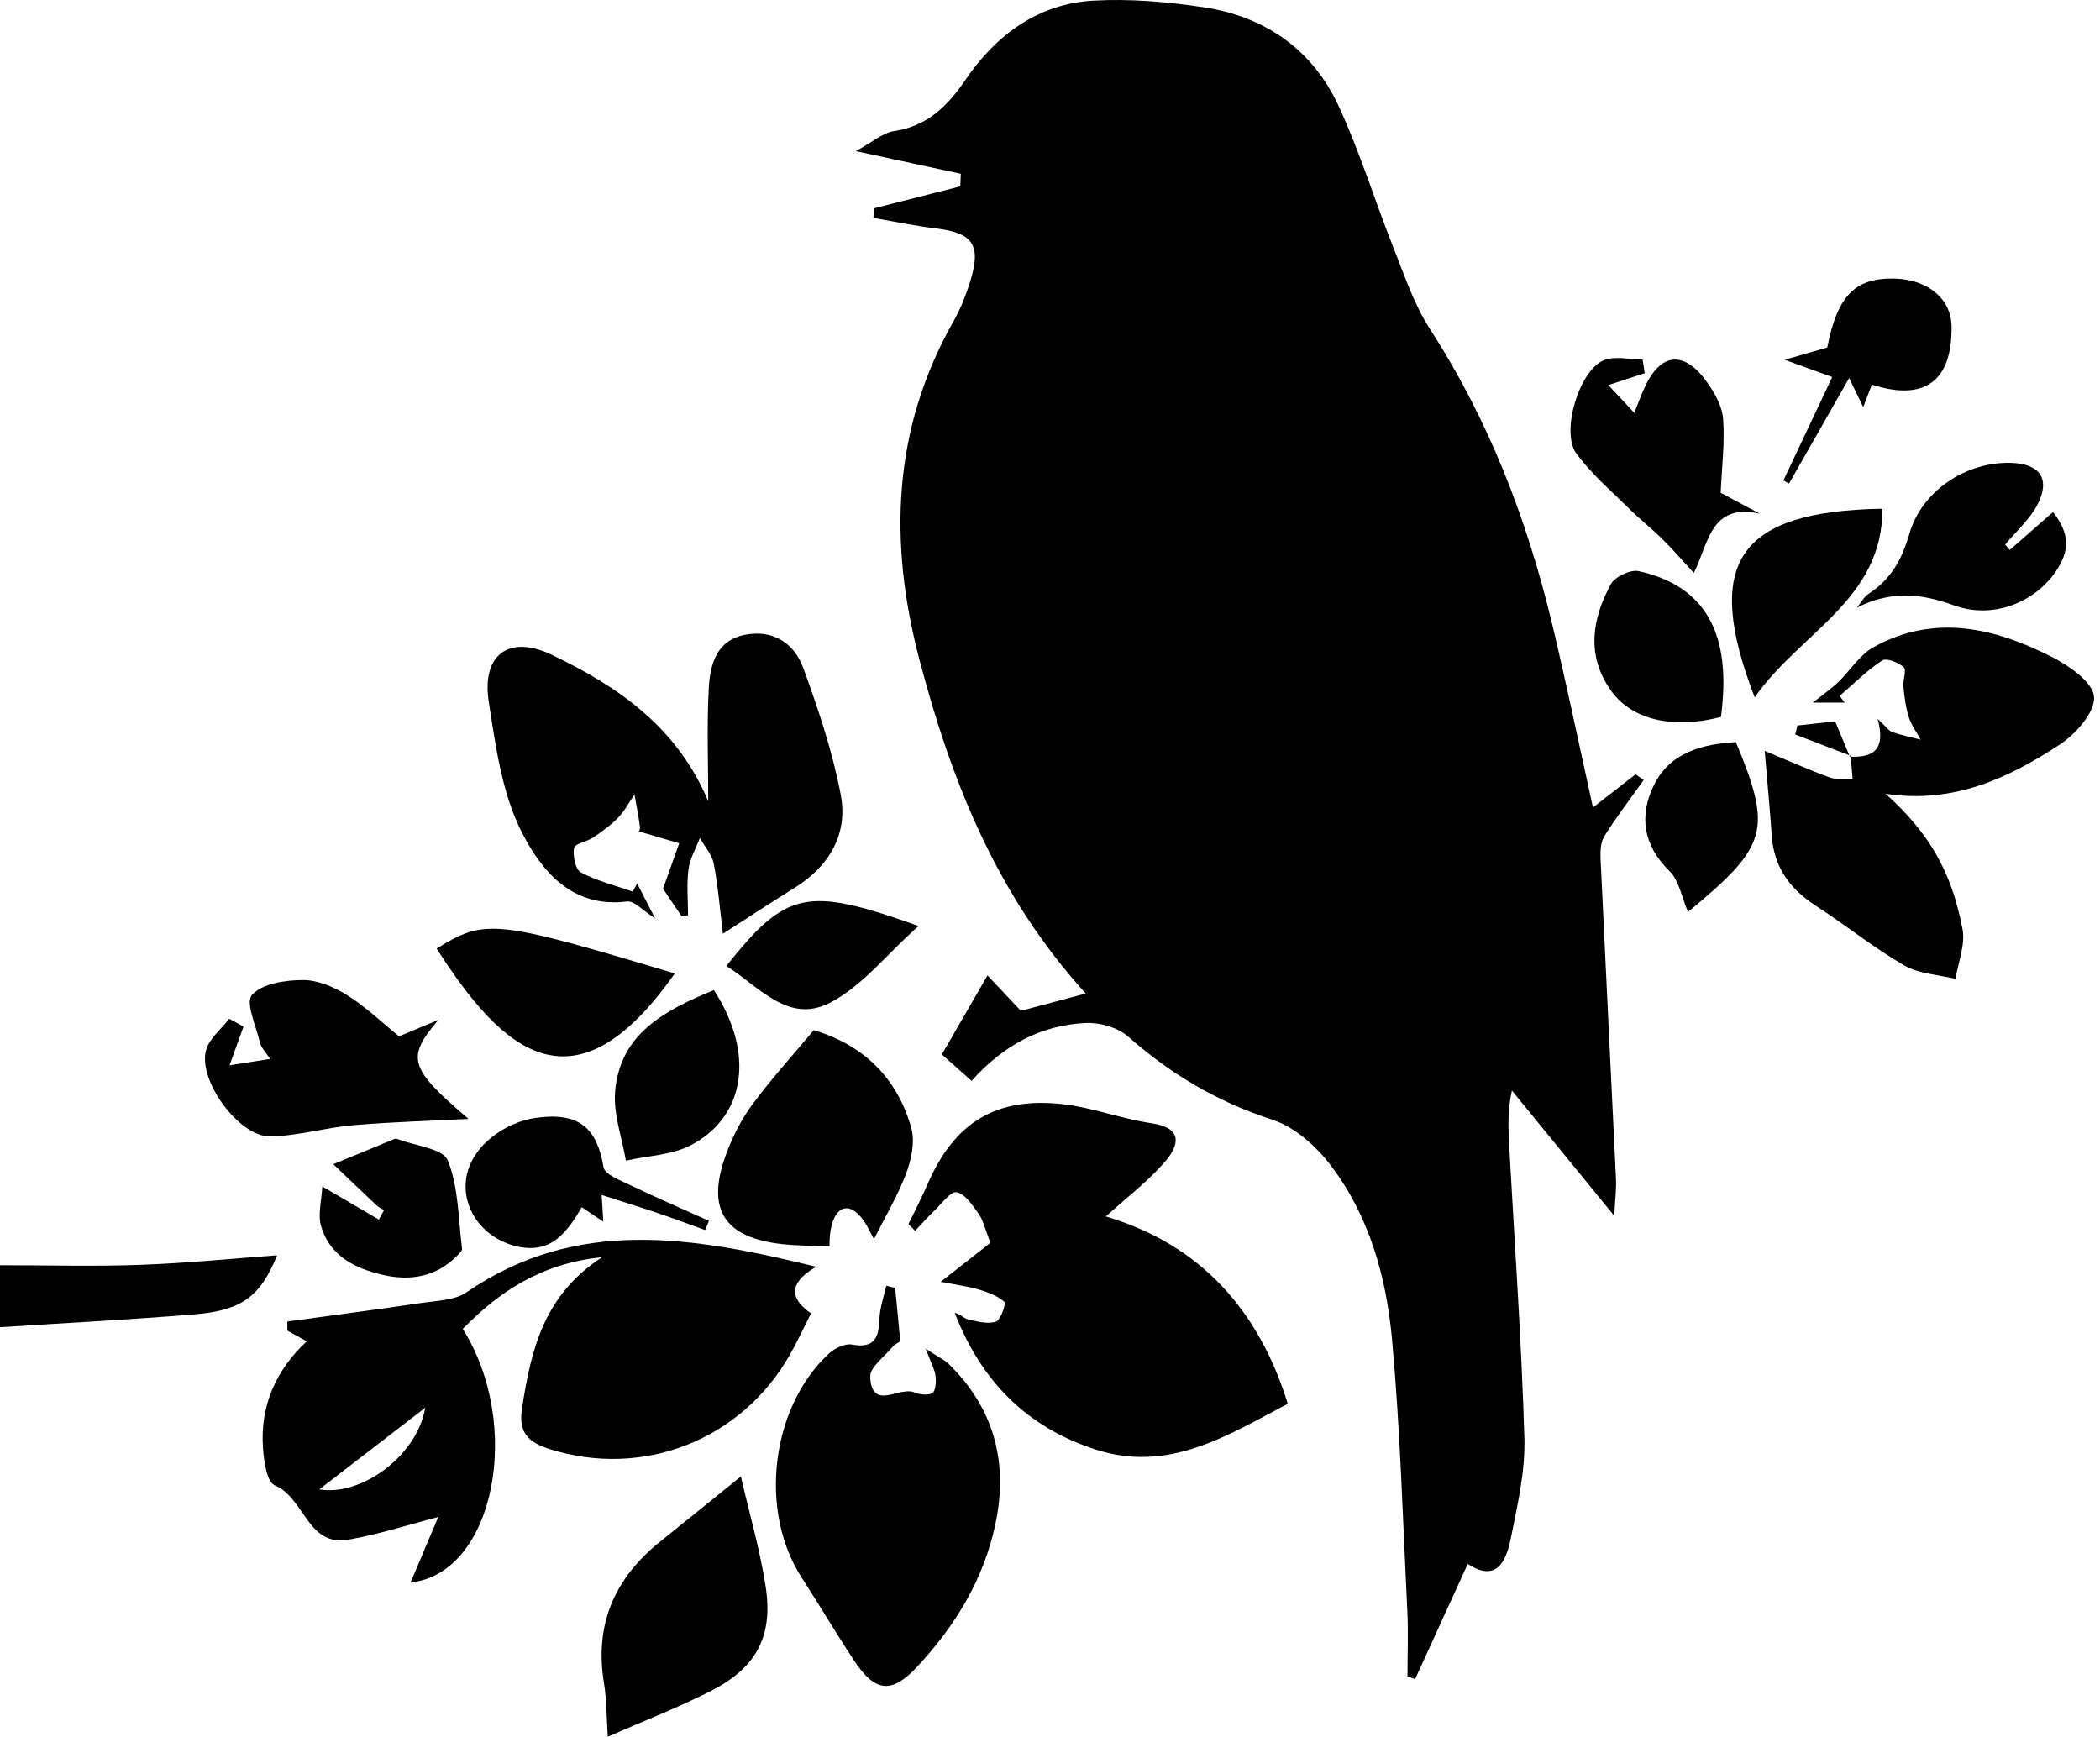
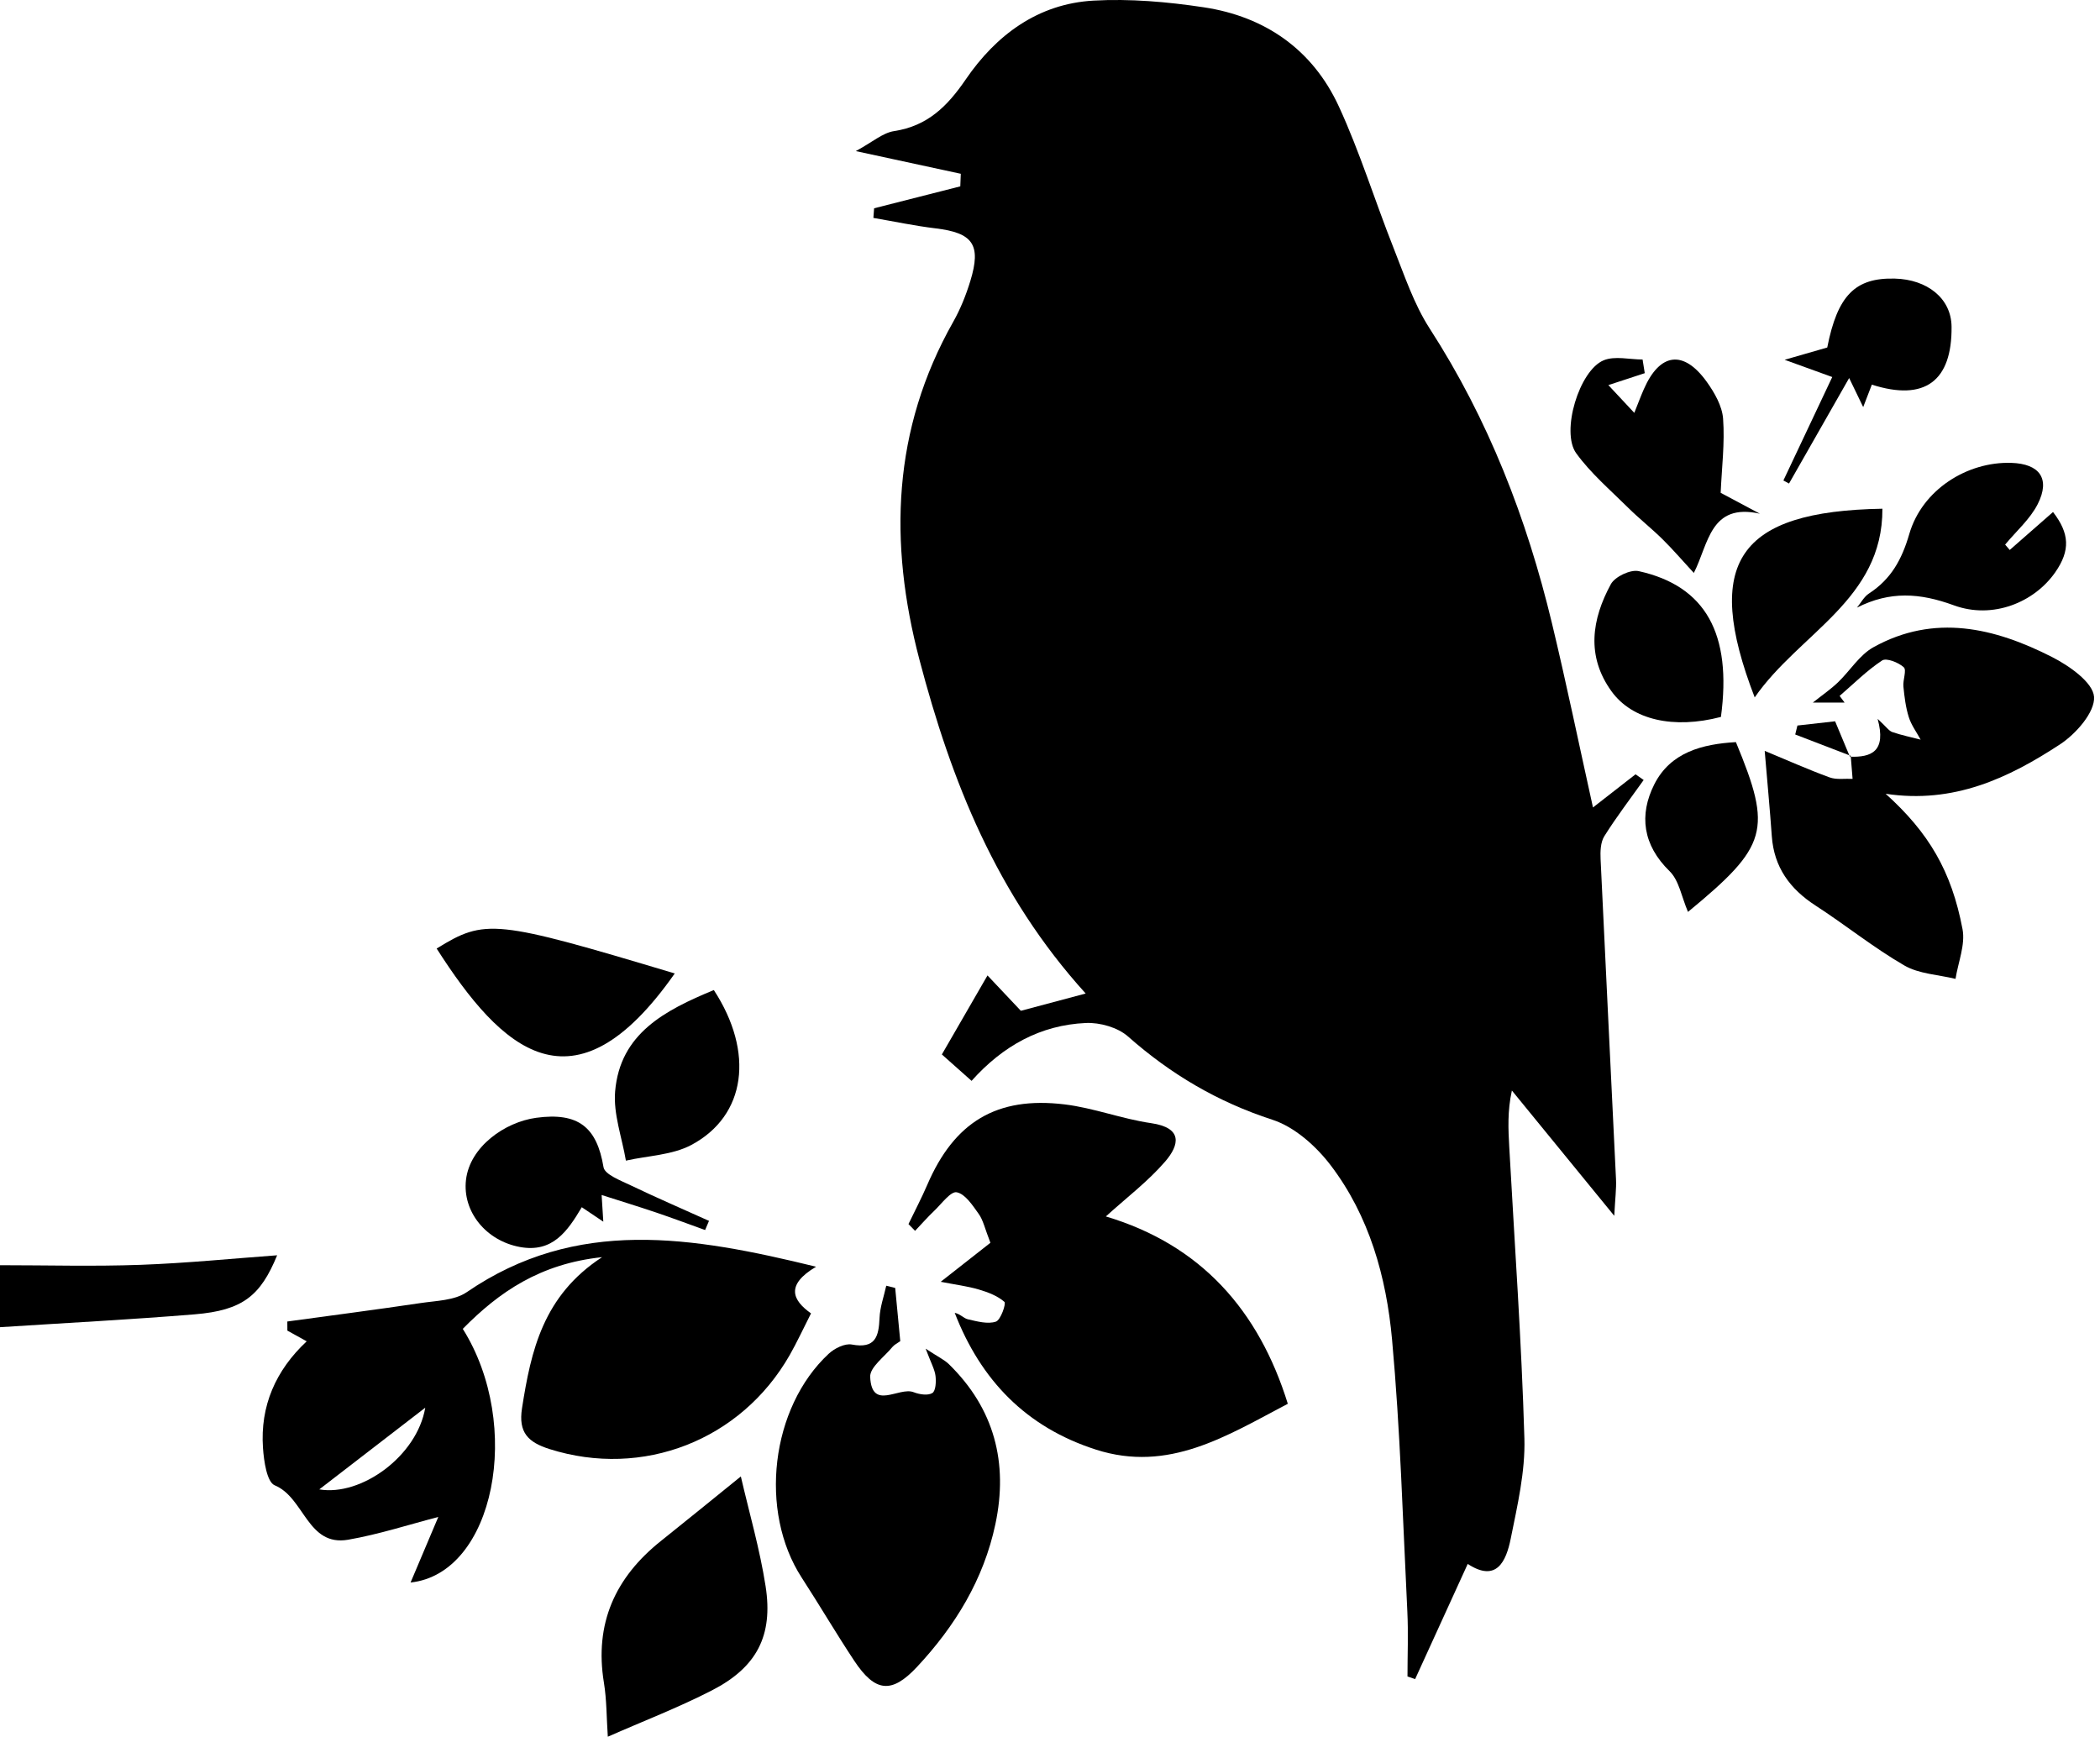
<svg xmlns="http://www.w3.org/2000/svg" version="1.1" id="Layer_1" x="0px" y="0px" width="266px" height="220px" viewBox="0 0 266 220" enable-background="new 0 0 266 220" xml:space="preserve">
  <g id="bird_00000135660009689530153200000014376383262885029291_">
    <path d="M207.169,98.085c-1.662,1.294-3.324,2.589-5.392,4.2c-1.797-8.11-3.376-15.765-5.203-23.36   c-3.184-13.241-8.038-25.786-15.479-37.305c-1.999-3.094-3.199-6.732-4.574-10.197c-2.366-5.964-4.258-12.137-6.939-17.95   c-3.312-7.18-9.321-11.377-17.106-12.549c-4.604-0.693-9.342-1.108-13.975-0.846c-7.019,0.397-12.329,4.352-16.185,9.997   c-2.31,3.382-4.833,5.892-9.067,6.533c-1.439,0.218-2.733,1.39-4.846,2.533c5.033,1.087,9.164,1.98,13.296,2.873   c-0.021,0.531-0.041,1.062-0.062,1.593c-3.639,0.926-7.278,1.852-10.917,2.777c-0.031,0.407-0.061,0.813-0.092,1.22   c2.622,0.449,5.232,1.006,7.87,1.323c4.735,0.568,5.821,2.053,4.411,6.663c-0.545,1.782-1.252,3.557-2.167,5.175   c-7.717,13.655-8.188,27.951-4.279,42.809c4.031,15.319,9.719,29.77,21.055,42.279c-3.334,0.889-6.061,1.616-8.212,2.189   c-1.735-1.839-3.008-3.189-4.224-4.478c-2.036,3.525-3.796,6.574-5.78,10.009c0.916,0.814,2.26,2.01,3.762,3.345   c3.983-4.455,8.75-7.077,14.482-7.33c1.775-0.078,4.034,0.559,5.332,1.706c5.411,4.784,11.364,8.298,18.292,10.549   c2.803,0.911,5.509,3.321,7.356,5.738c4.925,6.448,7.078,14.195,7.799,22.097c1.043,11.441,1.367,22.948,1.935,34.43   c0.136,2.747,0.02,5.506,0.02,8.259c0.323,0.112,0.645,0.223,0.968,0.335c2.173-4.76,4.347-9.52,6.662-14.591   c3.65,2.39,4.868-0.324,5.45-3.215c0.842-4.184,1.85-8.473,1.728-12.686c-0.358-12.31-1.24-24.606-1.917-36.907   c-0.124-2.256-0.245-4.512,0.333-7.161c4.081,4.995,8.162,9.99,12.968,15.873c0.112-2.203,0.278-3.429,0.22-4.644   c-0.639-13.51-1.325-27.018-1.952-40.529c-0.045-0.975-0.012-2.144,0.473-2.917c1.537-2.451,3.304-4.757,4.983-7.119   C207.854,98.569,207.512,98.327,207.169,98.085z" />
    <path d="M102.729,166.374c-2.344-1.663-3.267-3.59,0.642-5.911c-15.741-3.849-30.352-6.305-44.256,3.227   c-1.535,1.052-3.839,1.078-5.817,1.373c-5.626,0.837-11.268,1.567-16.904,2.339c0.002,0.385,0.005,0.77,0.007,1.154   c0.734,0.407,1.469,0.814,2.447,1.356c-3.928,3.671-5.909,8.19-5.537,13.513c0.116,1.663,0.493,4.317,1.489,4.729   c3.774,1.558,4.126,7.788,9.302,6.89c3.906-0.678,7.713-1.925,11.414-2.88c-0.887,2.099-2.132,5.041-3.511,8.302   c10.65-1.145,14.274-19.947,6.613-32.133c4.612-4.686,9.819-8.254,17.646-9.082c-7.483,4.877-9.006,11.862-10.143,19.137   c-0.485,3.102,0.793,4.32,3.497,5.176c11.775,3.727,24.234-1.087,30.415-11.918C100.957,170.025,101.738,168.321,102.729,166.374z    M53.866,178.32c-1.047,6.148-8.124,11.245-13.423,10.349C44.626,185.444,49.116,181.982,53.866,178.32z" />
    <path d="M125.453,157.429c-1.413,1.109-3.574,2.805-6.298,4.943c1.912,0.373,3.402,0.557,4.822,0.975   c1.158,0.341,2.376,0.8,3.249,1.568c0.24,0.211-0.471,2.303-1.084,2.505c-1.042,0.344-2.374-0.034-3.541-0.297   c-0.539-0.122-0.978-0.688-1.67-0.818c3.303,8.522,9.038,14.486,17.892,17.327c9.214,2.956,16.56-1.742,24.3-5.808   c-3.676-11.847-11.015-20.14-23.048-23.731c2.608-2.37,5.331-4.428,7.511-6.954c1.83-2.121,2.245-4.284-1.783-4.865   c-3.686-0.532-7.255-1.926-10.945-2.374c-8.635-1.048-13.988,2.248-17.406,10.192c-0.725,1.685-1.583,3.313-2.379,4.967   c0.279,0.286,0.558,0.572,0.837,0.858c0.812-0.856,1.592-1.746,2.445-2.559c0.921-0.877,2.068-2.476,2.833-2.325   c1.078,0.212,2.012,1.662,2.784,2.742C124.539,154.566,124.743,155.614,125.453,157.429z" />
-     <path d="M89.711,101.494c-3.99-9.466-11.486-14.569-19.835-18.554c-5.423-2.589-8.894,0.007-7.964,5.967   c0.875,5.609,1.659,11.554,4.171,16.493c2.465,4.848,6.325,9.678,13.349,8.793c0.901-0.114,1.975,1.15,3.546,2.139   c-0.916-1.782-1.595-3.103-2.274-4.423c-0.183,0.346-0.367,0.691-0.55,1.037c-2.213-0.772-4.533-1.343-6.579-2.43   c-0.69-0.367-1.041-2.11-0.859-3.097c0.105-0.569,1.646-0.797,2.435-1.333c1.116-0.76,2.233-1.569,3.165-2.534   c0.815-0.844,1.377-1.933,2.051-2.914c0.237,1.356,0.508,2.707,0.689,4.07c0.048,0.362-0.182,0.76-0.141,0.608   c1.77,0.521,3.444,1.013,5.117,1.505c-0.595,1.671-1.19,3.342-2.05,5.758c0.446,0.661,1.394,2.068,2.342,3.474   c0.274-0.04,0.548-0.08,0.822-0.12c0-1.941-0.186-3.906,0.063-5.815c0.178-1.362,0.939-2.648,1.44-3.967   c0.608,1.085,1.539,2.108,1.761,3.266c0.553,2.878,0.782,5.819,1.157,8.864c3.271-2.099,6.116-3.979,9.015-5.771   c4.425-2.737,6.857-6.788,5.914-11.818c-1.025-5.466-2.838-10.825-4.749-16.07c-1.141-3.132-3.798-4.901-7.37-4.213   c-3.638,0.701-4.43,3.758-4.595,6.722C89.516,91.906,89.711,96.705,89.711,101.494z" />
    <path d="M117.249,170.843c0.69,1.835,1.146,2.619,1.249,3.446c0.091,0.733,0.03,1.913-0.401,2.175   c-0.57,0.346-1.641,0.179-2.364-0.105c-1.863-0.733-5.312,2.406-5.51-1.938c-0.056-1.224,1.807-2.549,2.824-3.799   c0.231-0.284,0.605-0.453,0.987-0.728c-0.217-2.275-0.43-4.508-0.643-6.742c-0.377-0.094-0.755-0.189-1.132-0.283   c-0.298,1.36-0.794,2.711-0.85,4.08c-0.097,2.362-0.523,3.932-3.513,3.369c-0.884-0.166-2.188,0.482-2.922,1.164   c-7.357,6.838-8.878,19.958-3.424,28.368c2.256,3.479,4.356,7.061,6.646,10.518c2.65,4,4.742,4.232,7.956,0.791   c4.833-5.174,8.451-11.088,9.932-18.095c1.64-7.761-0.125-14.619-5.888-20.254C119.615,172.244,118.831,171.887,117.249,170.843z" />
    <path d="M234.424,95.744c0.079,0.972,0.158,1.945,0.237,2.917c-0.978-0.048-2.041,0.135-2.919-0.186   c-2.727-0.997-5.385-2.186-8.214-3.36c0.333,3.954,0.657,7.375,0.9,10.802c0.279,3.94,2.287,6.688,5.543,8.796   c3.795,2.458,7.338,5.327,11.241,7.587c1.865,1.08,4.307,1.165,6.487,1.7c0.332-2.105,1.261-4.323,0.888-6.294   c-1.399-7.392-4.298-12.246-9.74-17.155c8.637,1.306,15.592-2.002,22.085-6.256c2.018-1.322,4.448-4.086,4.313-6.024   c-0.128-1.824-3.134-3.929-5.316-5.04c-7.284-3.71-14.912-5.528-22.627-1.243c-1.779,0.988-2.973,3-4.509,4.465   c-0.912,0.87-1.966,1.592-3.162,2.544c1.474,0,2.745,0,4.016,0c-0.209-0.281-0.418-0.562-0.627-0.843   c1.772-1.529,3.444-3.209,5.381-4.489c0.536-0.354,2.073,0.249,2.741,0.86c0.393,0.36-0.126,1.61-0.044,2.441   c0.129,1.303,0.29,2.631,0.68,3.873c0.317,1.009,0.988,1.908,1.502,2.855c-1.198-0.309-2.417-0.558-3.584-0.958   c-0.436-0.15-0.752-0.652-1.864-1.677c1.13,4.135-0.782,4.893-3.515,4.797L234.424,95.744z" />
-     <path d="M105.075,157.892c-0.079-4.13,1.681-5.989,3.639-4.081c1.009,0.983,1.557,2.441,1.991,3.153   c1.435-2.863,3.025-5.508,4.086-8.35c0.661-1.772,1.126-4.014,0.635-5.749c-1.798-6.348-6.048-10.479-12.348-12.373   c-2.725,3.265-5.428,6.227-7.792,9.439c-1.407,1.912-2.53,4.127-3.345,6.364c-2.52,6.913-0.207,10.496,7.145,11.303   C101.066,157.815,103.07,157.8,105.075,157.892z" />
    <path d="M76.989,220c4.465-1.967,8.95-3.69,13.197-5.875c5.666-2.915,7.763-6.915,6.792-13.176   c-0.732-4.719-2.083-9.342-3.138-13.921c-3.577,2.891-6.836,5.555-10.127,8.179c-5.802,4.626-8.442,10.473-7.217,17.951   C76.851,215.331,76.825,217.568,76.989,220z" />
-     <path d="M59.344,141.738c-7.506-6.42-7.956-7.713-3.807-12.546c-1.959,0.818-3.918,1.636-4.989,2.083   c-2.234-1.806-4.259-3.765-6.595-5.225c-1.647-1.03-3.72-1.915-5.597-1.903c-2.229,0.014-5.138,0.439-6.435,1.876   c-0.863,0.956,0.527,4.006,1.023,6.092c0.143,0.602,0.68,1.111,1.27,2.025c-2.007,0.315-3.712,0.582-5.136,0.806   c0.561-1.555,1.165-3.229,1.769-4.902c-0.605-0.332-1.21-0.663-1.816-0.995c-1.011,1.324-2.529,2.509-2.935,3.998   c-1.039,3.813,4.181,10.957,8.098,10.906c3.527-0.046,7.029-1.117,10.568-1.417C49.81,142.106,54.883,141.969,59.344,141.738z" />
    <path d="M207.011,52.299c-1.248-1.335-2.303-2.465-3.286-3.517c1.453-0.476,3.032-0.994,4.611-1.511   c-0.092-0.577-0.184-1.154-0.276-1.73c-1.656,0-3.511-0.483-4.927,0.099c-3.1,1.274-5.449,9.061-3.479,11.778   c1.84,2.539,4.299,4.639,6.547,6.869c1.401,1.39,2.962,2.618,4.369,4.003c1.31,1.29,2.509,2.692,3.982,4.288   c1.874-3.673,2.052-8.914,8.366-7.505c-1.743-0.929-3.487-1.858-4.967-2.647c0.139-3.162,0.533-6.295,0.308-9.383   c-0.117-1.613-1.092-3.312-2.079-4.686c-2.929-4.076-5.936-3.672-7.955,0.931C207.812,50.229,207.455,51.194,207.011,52.299z" />
    <path d="M85.469,123.312c-22.819-6.837-23.986-6.957-30.161-3.157C63.509,132.988,72.634,141.622,85.469,123.312z" />
    <path d="M235.216,76.97c4.185-2.115,7.944-1.874,12.273-0.291c4.934,1.804,10.193-0.375,12.847-4.191   c1.926-2.768,1.805-4.922-0.286-7.628c-1.82,1.596-3.652,3.202-5.484,4.808c-0.194-0.227-0.388-0.454-0.582-0.681   c1.404-1.7,3.163-3.221,4.133-5.141c1.62-3.206,0.238-5.1-3.36-5.212c-5.586-0.175-11.286,3.407-12.912,9.004   c-0.947,3.261-2.322,5.732-5.11,7.545C236.106,75.592,235.715,76.365,235.216,76.97z" />
    <path d="M222.262,88.344c5.662-8.176,16.226-12.348,16.176-23.902C220.15,64.759,215.663,71.227,222.262,88.344z" />
    <path d="M73.692,152.924c0.857,0.576,1.598,1.075,2.726,1.833c-0.074-1.172-0.124-1.979-0.212-3.38   c2.448,0.784,4.693,1.471,6.916,2.223c2.076,0.702,4.129,1.474,6.192,2.215c0.164-0.387,0.329-0.774,0.493-1.16   c-3.328-1.5-6.681-2.949-9.972-4.526c-1.251-0.6-3.236-1.349-3.39-2.279c-0.843-5.065-3.185-6.979-8.53-6.252   c-3.986,0.543-8.401,3.675-8.889,7.858c-0.47,4.032,2.544,7.722,6.83,8.508C69.995,158.722,71.887,155.969,73.692,152.924z" />
    <path d="M90.418,125.415c-6.205,2.569-11.875,5.504-12.501,12.83c-0.245,2.866,0.869,5.849,1.364,8.778   c2.79-0.63,5.882-0.695,8.311-1.996C94.506,141.324,95.572,133.313,90.418,125.415z" />
    <path d="M217.985,90.816c1.416-10.506-1.922-16.589-10.421-18.469c-1.04-0.23-3.007,0.705-3.523,1.655   c-2.415,4.444-3.138,9.105,0.076,13.56C206.753,91.218,211.997,92.379,217.985,90.816z" />
-     <path d="M47.992,154.493c-2.165-1.27-4.331-2.54-7.169-4.205c-0.077,1.744-0.597,3.571-0.137,5.104   c1.12,3.738,4.349,5.316,7.841,6.112c3.414,0.778,6.68,0.268,9.307-2.369c0.28-0.281,0.726-0.667,0.69-0.953   c-0.47-3.771-0.429-7.769-1.806-11.19c-0.606-1.506-4.135-1.836-6.34-2.692c-0.12-0.047-0.285-0.076-0.396-0.03   c-2.591,1.061-5.177,2.132-7.764,3.202c1.84,1.757,3.674,3.521,5.528,5.264c0.251,0.236,0.6,0.369,0.903,0.55   C48.431,153.687,48.211,154.09,47.992,154.493z" />
    <path d="M35.105,159.014c-5.52,0.401-11.413,0.996-17.319,1.21c-5.924,0.214-11.861,0.047-17.786,0.047c0,3.63,0,6.116,0,7.851   c8.332-0.538,16.505-0.958,24.658-1.628C30.77,165.993,33.012,164.109,35.105,159.014z" />
    <path d="M231.451,44.021c-1.584,0.456-2.969,0.855-5.398,1.555c2.601,0.942,4.246,1.537,6.032,2.184   c-2.064,4.37-4.126,8.737-6.189,13.105c0.238,0.129,0.476,0.258,0.713,0.387c2.278-3.996,4.556-7.993,7.618-13.365   c0.817,1.692,1.198,2.481,1.778,3.681c0.439-1.14,0.735-1.907,1.095-2.843c6.708,2.147,10.169-0.45,10.098-7.343   c-0.037-3.619-3.117-5.985-7.173-6.091C235.001,35.159,232.753,37.402,231.451,44.021z" />
-     <path d="M116.346,117.302c-14.167-5.058-16.738-4.492-24.343,5.059c4.073,2.558,7.796,7.336,13.015,4.718   C109.135,125.015,112.25,120.954,116.346,117.302z" />
    <path d="M213.813,115.516c10.118-8.345,10.699-10.336,6.068-21.508c-4.212,0.246-8.282,1.261-10.342,5.36   c-1.942,3.864-1.46,7.67,1.939,10.987C212.686,111.532,212.999,113.626,213.813,115.516z" />
    <path d="M234.318,95.855c-0.581-1.392-1.162-2.785-1.872-4.485c-1.529,0.172-3.151,0.354-4.772,0.536   c-0.093,0.379-0.186,0.757-0.279,1.136c2.343,0.9,4.685,1.8,7.029,2.701C234.424,95.744,234.318,95.855,234.318,95.855z" />
  </g>
</svg>